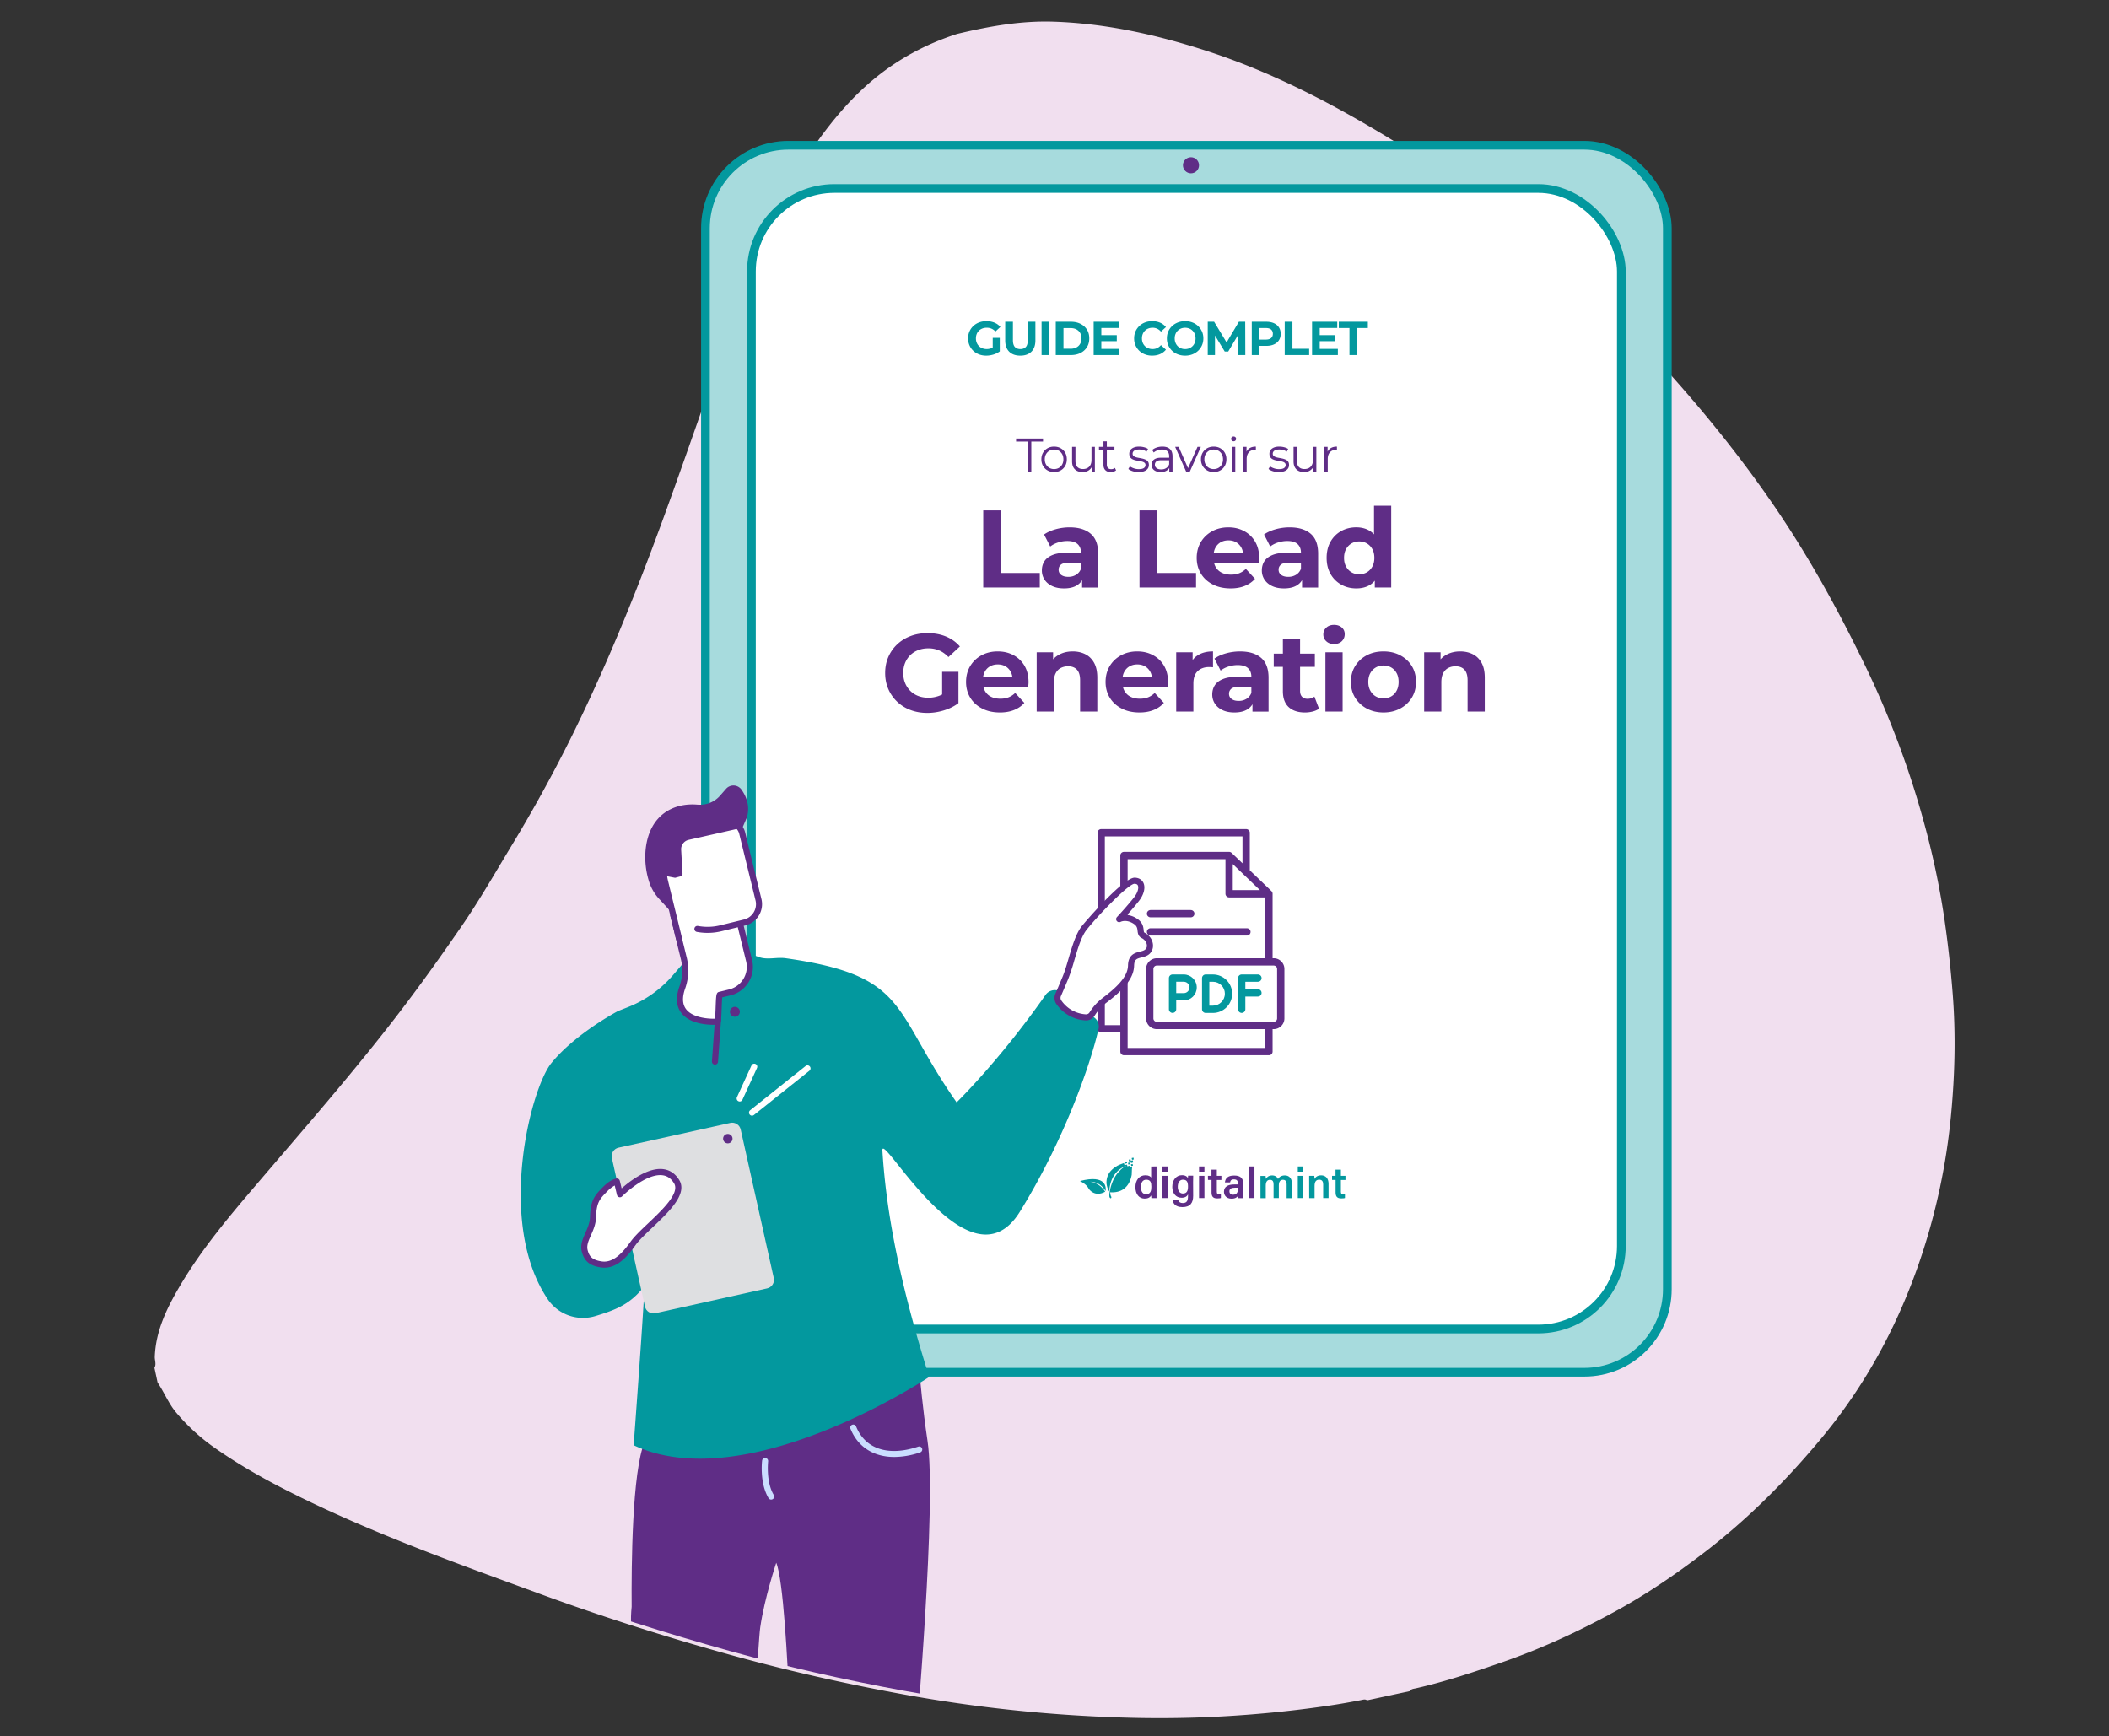
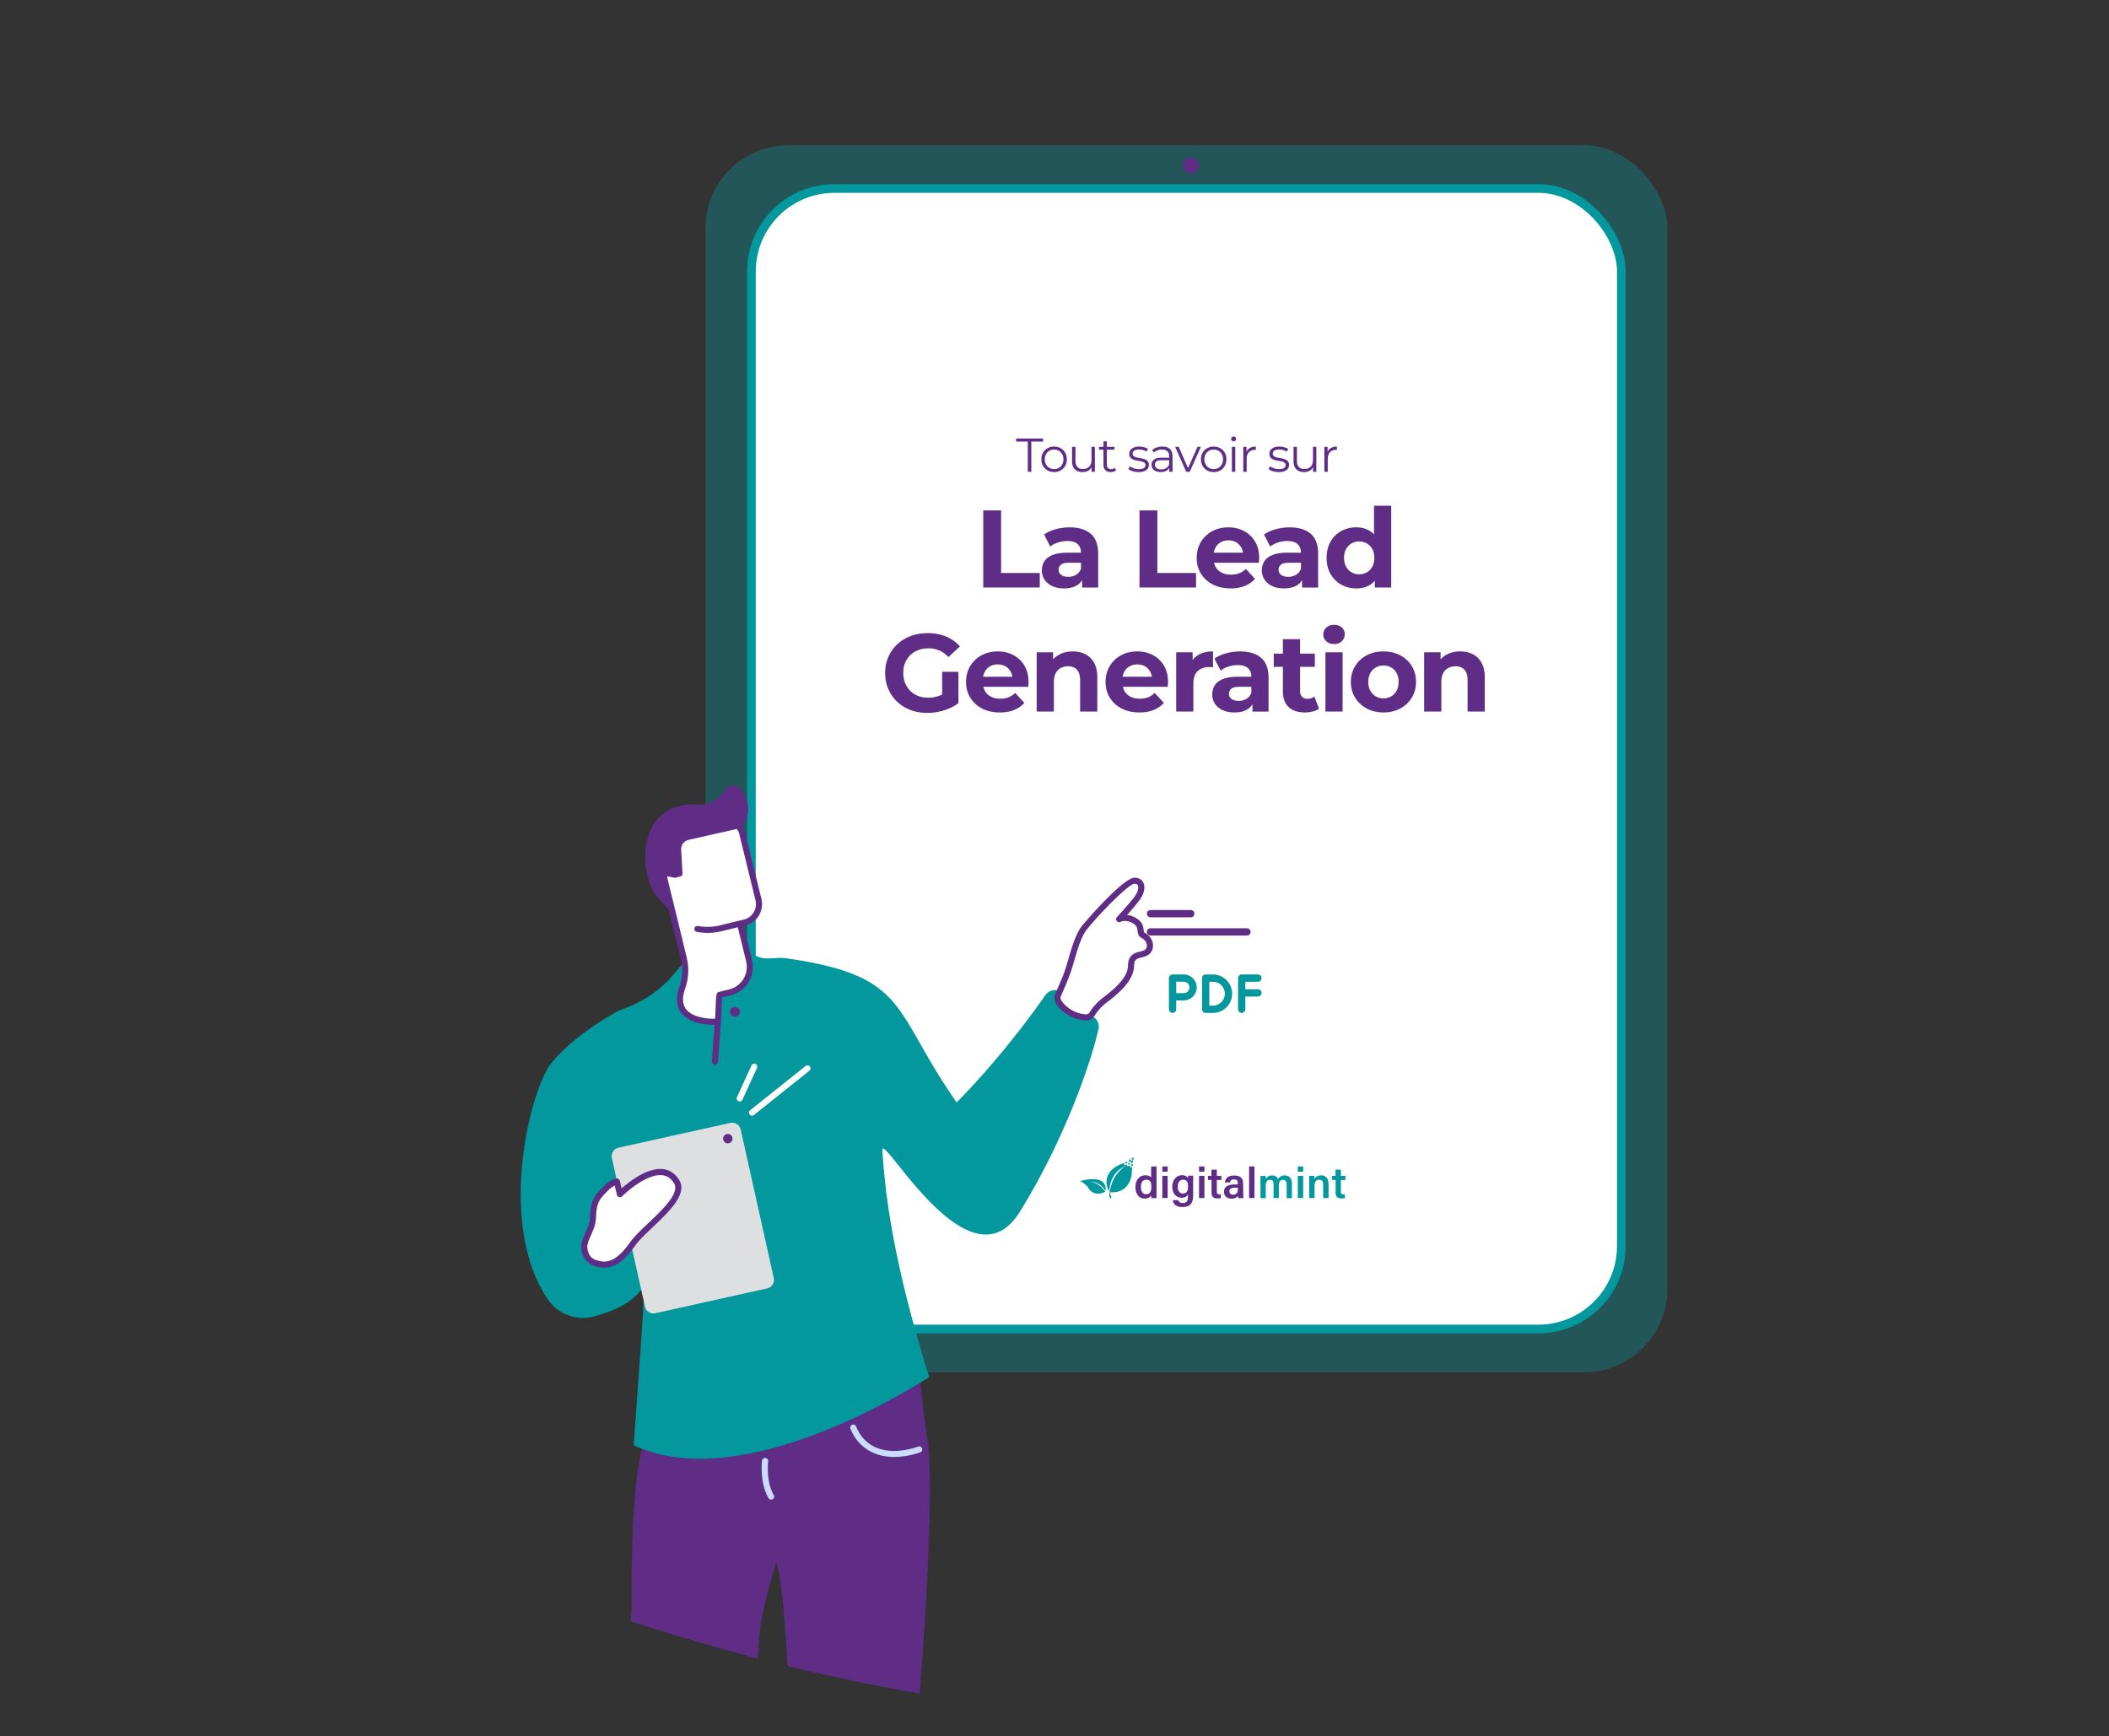
<svg xmlns="http://www.w3.org/2000/svg" id="Calque_1" viewBox="0 0 2421.68 1993.51">
  <rect x="0" y="0" width="2421.68" height="1993.51" fill="#333333" stroke="none" />
  <defs>
    <clipPath id="clippath">
      <path d="m180.96 1583.41-3.65-16.97c2.42-4.11.25-8.47.4-12.68 1.11-29.63 13.56-55.17 28.05-79.93 25.91-44.25 59.04-83.14 92.18-121.92 50.13-58.68 100.78-116.84 148.37-177.64 29.33-37.48 57.03-76.08 83.94-115.24 20.78-30.2 38.94-62.1 57.93-93.45 20.32-33.56 39.42-67.75 57.31-102.59 31.76-61.81 59.5-125.43 85.06-189.99 23.26-58.73 44.31-118.29 65.29-177.88 19.15-54.4 37.88-108.95 58.31-162.91 24.58-64.82 50.22-128.96 92.47-184.93 16.59-21.97 34.79-42.33 55.9-59.93 28.65-23.9 61.02-41.22 96.5-52.66 36.54-8.71 73.24-15.36 111.14-14.06 59.7 2.04 117.33 14.87 173.79 33.05 75.88 24.45 146.16 61.06 214 102.49 33.51 20.45 65.41 43.35 97.05 66.62 30.9 22.72 60.76 46.69 89.57 71.92 47.33 41.44 92.47 85.23 134.4 132.19 41.43 46.37 80.21 94.76 115.55 145.94 41.22 59.72 76.16 123.03 107.67 188.33a1045.79 1045.79 0 0 1 69.07 186.59 924.49 924.49 0 0 1 21.57 104.32c4.12 28.5 7.22 57.01 9.44 85.69 3.53 45.81 2.45 91.5-1.85 137.15a732.224 732.224 0 0 1-35.81 168.16c-25.39 74.5-62.15 142.7-112.35 203.29-40.95 49.41-86.08 94.69-137.33 133.69-31.53 24.01-64.16 46.27-98.83 65.33-42.16 23.17-85.69 43.45-131.28 59.22-32.65 11.32-65.34 22.28-99.08 29.9-2.47.56-5.28.55-6.8 3.21l-49.2 10.59c-2.15-1.63-4.46-.76-6.68-.32-11.6 2.23-23.19 4.32-34.9 6.07-29.88 4.46-59.85 7.9-89.92 10.33-46.72 3.82-93.6 5.13-140.46 3.93a1684.342 1684.342 0 0 1-261.35-27.03c-66.78-12.25-132.86-27.17-198.3-45.34-73.45-20.4-146-43.45-217.54-69.68-87.44-32.07-175.16-63.42-259.47-103.4-39.14-18.56-77.42-38.64-112.98-63.42a231.586 231.586 0 0 1-45.93-41.7c-8.85-10.58-13.67-23.24-21.25-34.37Z" style="fill:none" />
    </clipPath>
    <style>.cls-3{fill:#03989e}.cls-5,.cls-6{fill:#fff}.cls-10{fill:#5f2d86}.cls-6{stroke:#03989e;stroke-linecap:round;stroke-linejoin:round;stroke-width:10px}</style>
  </defs>
-   <path d="m180.96 1587.67-3.65-16.97c2.42-4.11.25-8.47.4-12.68 1.11-29.63 13.56-55.17 28.05-79.93 25.91-44.25 59.04-83.14 92.18-121.92 50.13-58.68 100.78-116.84 148.37-177.64 29.33-37.48 57.03-76.08 83.94-115.24 20.78-30.2 38.94-62.1 57.93-93.45 20.32-33.56 39.42-67.75 57.31-102.59 31.76-61.81 59.5-125.43 85.06-189.99 23.26-58.73 44.31-118.29 65.29-177.88 19.15-54.4 37.88-108.95 58.31-162.91 24.58-64.82 50.22-128.96 92.47-184.93 16.59-21.97 34.79-42.33 55.9-59.93 28.65-23.9 61.02-41.22 96.5-52.66 36.54-8.71 73.24-15.36 111.14-14.06 59.7 2.04 117.33 14.87 173.79 33.05 75.88 24.45 146.16 61.06 214 102.49 33.51 20.45 65.41 43.35 97.05 66.62 30.9 22.72 60.76 46.69 89.57 71.92 47.33 41.44 92.47 85.23 134.4 132.19 41.43 46.37 80.21 94.76 115.55 145.94 41.22 59.72 76.16 123.03 107.67 188.33a1045.79 1045.79 0 0 1 69.07 186.59 924.49 924.49 0 0 1 21.57 104.32c4.12 28.5 7.22 57.01 9.44 85.69 3.53 45.81 2.45 91.5-1.85 137.15a732.224 732.224 0 0 1-35.81 168.16c-25.39 74.5-62.15 142.7-112.35 203.29-40.95 49.41-86.08 94.69-137.33 133.69-31.53 24.01-64.16 46.27-98.83 65.33-42.16 23.17-85.69 43.45-131.28 59.22-32.65 11.32-65.34 22.28-99.08 29.9-2.47.56-5.28.55-6.8 3.21l-49.2 10.59c-2.15-1.63-4.46-.76-6.68-.32-11.6 2.23-23.19 4.32-34.9 6.07-29.88 4.46-59.85 7.9-89.92 10.33-46.72 3.82-93.6 5.13-140.46 3.93a1684.342 1684.342 0 0 1-261.35-27.03c-66.78-12.25-132.86-27.17-198.3-45.34-73.45-20.4-146-43.45-217.54-69.68-87.44-32.07-175.16-63.42-259.47-103.4-39.14-18.56-77.42-38.64-112.98-63.42a231.586 231.586 0 0 1-45.93-41.7c-8.85-10.58-13.67-23.24-21.25-34.37Z" style="fill:#f1dfef" />
-   <rect width="1104.51" height="1409" x="810.02" y="166.8" class="cls-6" rx="95.29" ry="95.29" />
  <rect width="1104.51" height="1409" x="810.02" y="166.8" rx="95.29" ry="95.29" style="isolation:isolate;opacity:.35;fill:#03989e" />
  <rect width="998.91" height="1309.69" x="862.82" y="216.46" class="cls-6" rx="95.29" ry="95.29" />
  <g id="pdf">
    <path d="M1321.11 1053.41h46.21c2.32 0 4.19-1.88 4.19-4.19s-1.87-4.19-4.19-4.19h-46.21c-2.32 0-4.19 1.88-4.19 4.19s1.87 4.19 4.19 4.19ZM1321.11 1074.34h110.68c2.32 0 4.19-1.88 4.19-4.19s-1.87-4.19-4.19-4.19h-110.68c-2.32 0-4.19 1.88-4.19 4.19s1.87 4.19 4.19 4.19Z" class="cls-10" />
-     <path d="M1462.52 1100.4h-1.26v-74.08a4.2 4.2 0 0 0-1.29-3.02l-24.88-23.88v-43.15c0-2.31-1.87-4.19-4.19-4.19h-166.44c-2.32 0-4.19 1.88-4.19 4.19v225.16c0 2.31 1.87 4.19 4.19 4.19h21.98v21.97c0 2.31 1.87 4.19 4.19 4.19h166.44c2.32 0 4.19-1.88 4.19-4.19v-25.79h1.26c6.79 0 12.31-5.52 12.31-12.3v-56.81c0-6.78-5.52-12.3-12.31-12.3Zm-46.99-108.15 31.14 29.89h-31.14v-29.89Zm-146.89 184.98V960.45h158.06v30.92l-12.46-11.96a4.187 4.187 0 0 0-2.9-1.17h-120.73c-2.32 0-4.19 1.88-4.19 4.19v194.8h-17.79Zm184.24 26.16h-158.06V986.62h112.34v39.7c0 2.31 1.87 4.19 4.19 4.19h41.54v69.88h-124.56c-6.78 0-12.3 5.52-12.3 12.3v56.81c0 6.78 5.51 12.3 12.3 12.3h124.56v21.6Zm13.57-33.89c0 2.16-1.76 3.92-3.93 3.92h-134.2c-2.16 0-3.92-1.76-3.92-3.92v-56.81c0-2.16 1.76-3.92 3.92-3.92h134.2c2.17 0 3.93 1.76 3.93 3.92v56.81Z" class="cls-10" />
    <path d="M1392.74 1119h-8.31c-2.32 0-4.19 1.88-4.19 4.19v35.83c0 2.31 1.87 4.19 4.19 4.19h8.31c12.19 0 22.11-9.92 22.11-22.11s-9.92-22.09-22.11-22.09Zm0 35.83h-4.12v-27.45h4.12c7.57 0 13.73 6.15 13.73 13.72s-6.16 13.73-13.73 13.73ZM1359.27 1119h-12.86c-2.32 0-4.19 1.88-4.19 4.19v35.78c0 2.31 1.87 4.19 4.19 4.19s4.19-1.88 4.19-4.19v-10.13h8.67c8.23 0 14.92-6.69 14.92-14.92s-6.69-14.92-14.92-14.92Zm0 21.46h-8.67v-13.09h8.67c3.61 0 6.54 2.93 6.54 6.54s-2.94 6.54-6.54 6.54ZM1444.44 1127.37c2.32 0 4.19-1.88 4.19-4.19s-1.87-4.19-4.19-4.19h-18.65c-2.32 0-4.19 1.88-4.19 4.19v35.8c0 2.31 1.87 4.19 4.19 4.19s4.19-1.88 4.19-4.19v-14.62h14.46c2.32 0 4.19-1.88 4.19-4.19s-1.87-4.19-4.19-4.19h-14.46v-8.61h14.46Z" class="cls-3" />
  </g>
-   <path d="M1132.53 408.4c-3.03 0-5.8-.48-8.34-1.45-2.53-.97-4.74-2.34-6.62-4.13s-3.33-3.88-4.37-6.29-1.56-5.05-1.56-7.93.52-5.52 1.56-7.93a18.87 18.87 0 0 1 4.4-6.29c1.9-1.79 4.12-3.16 6.67-4.13 2.55-.96 5.36-1.45 8.42-1.45 3.39 0 6.44.57 9.16 1.69 2.71 1.13 5 2.77 6.86 4.92l-5.69 5.25c-1.38-1.46-2.9-2.54-4.54-3.25-1.64-.71-3.43-1.07-5.36-1.07s-3.55.29-5.08.88-2.85 1.42-3.96 2.51a11.295 11.295 0 0 0-2.57 3.88c-.6 1.5-.9 3.15-.9 4.98s.3 3.43.9 4.92c.6 1.5 1.46 2.8 2.57 3.91 1.11 1.11 2.42 1.96 3.94 2.54s3.18.88 5 .88 3.45-.28 5.11-.85c1.66-.56 3.27-1.52 4.84-2.87l5.03 6.4c-2.08 1.57-4.49 2.77-7.24 3.61-2.75.84-5.5 1.26-8.23 1.26Zm7.38-6.01v-14.38h8.09v15.53l-8.09-1.15ZM1171.57 408.4c-5.43 0-9.68-1.51-12.74-4.54-3.06-3.03-4.59-7.34-4.59-12.96v-21.43h8.86v21.1c0 3.64.75 6.27 2.24 7.87 1.49 1.6 3.59 2.41 6.29 2.41s4.79-.8 6.29-2.41c1.49-1.6 2.24-4.23 2.24-7.87v-21.1h8.75v21.43c0 5.61-1.53 9.93-4.59 12.96-3.06 3.03-7.31 4.54-12.74 4.54ZM1196 407.74v-38.27h8.86v38.27H1196ZM1212.29 407.74v-38.27h17.38c4.16 0 7.82.79 10.99 2.38s5.65 3.8 7.43 6.64c1.79 2.84 2.68 6.21 2.68 10.11s-.89 7.23-2.68 10.09c-1.79 2.86-4.26 5.08-7.43 6.67s-6.83 2.38-10.99 2.38h-17.38Zm8.86-7.27h8.09c2.55 0 4.76-.48 6.64-1.45 1.88-.96 3.33-2.34 4.37-4.13s1.56-3.88 1.56-6.29-.52-4.55-1.56-6.31c-1.04-1.77-2.5-3.13-4.37-4.1-1.88-.96-4.09-1.45-6.64-1.45h-8.09v23.73ZM1264.61 400.64h20.83v7.11h-29.63v-38.27h28.92v7.11h-20.12v24.05Zm-.66-15.75h18.42v6.89h-18.42v-6.89ZM1323 408.4c-2.95 0-5.7-.48-8.23-1.45-2.53-.97-4.73-2.34-6.59-4.13-1.86-1.79-3.31-3.88-4.35-6.29s-1.56-5.05-1.56-7.93.52-5.52 1.56-7.93 2.5-4.5 4.37-6.29c1.88-1.79 4.07-3.16 6.59-4.13 2.52-.96 5.27-1.45 8.26-1.45 3.32 0 6.31.57 8.99 1.72 2.68 1.15 4.93 2.83 6.75 5.06l-5.69 5.25c-1.31-1.49-2.77-2.61-4.37-3.36s-3.35-1.12-5.25-1.12c-1.79 0-3.43.29-4.92.88-1.5.58-2.79 1.42-3.88 2.51s-1.94 2.39-2.54 3.88c-.6 1.5-.9 3.15-.9 4.98s.3 3.48.9 4.97c.6 1.5 1.45 2.79 2.54 3.88 1.09 1.09 2.39 1.93 3.88 2.51 1.49.58 3.13.88 4.92.88 1.89 0 3.64-.37 5.25-1.12 1.6-.75 3.06-1.89 4.37-3.42l5.69 5.25a17.695 17.695 0 0 1-6.75 5.08c-2.68 1.17-5.69 1.75-9.05 1.75ZM1360.88 408.4c-3.03 0-5.82-.49-8.39-1.48-2.57-.98-4.79-2.37-6.67-4.16a18.932 18.932 0 0 1-4.37-6.29c-1.04-2.41-1.56-5.03-1.56-7.87s.52-5.47 1.56-7.87c1.04-2.41 2.51-4.5 4.4-6.29s4.12-3.17 6.67-4.16c2.55-.98 5.32-1.48 8.31-1.48s5.8.49 8.34 1.48c2.53.98 4.74 2.37 6.61 4.16 1.88 1.79 3.34 3.87 4.4 6.26 1.06 2.39 1.58 5.02 1.58 7.9s-.53 5.48-1.58 7.9a19.147 19.147 0 0 1-4.4 6.29c-1.88 1.77-4.08 3.14-6.61 4.13-2.53.98-5.29 1.48-8.28 1.48Zm-.05-7.54c1.71 0 3.29-.29 4.73-.88s2.71-1.42 3.8-2.51 1.94-2.39 2.54-3.88c.6-1.49.9-3.15.9-4.97s-.3-3.48-.9-4.98c-.6-1.49-1.44-2.79-2.51-3.88-1.08-1.09-2.34-1.93-3.8-2.51s-3.04-.88-4.76-.88-3.29.29-4.73.88c-1.44.58-2.71 1.42-3.8 2.51a11.513 11.513 0 0 0-2.54 3.88c-.6 1.5-.9 3.15-.9 4.98s.3 3.44.9 4.95c.6 1.51 1.44 2.82 2.51 3.91 1.08 1.09 2.34 1.93 3.8 2.51 1.46.58 3.04.88 4.76.88ZM1386.79 407.74v-38.27h7.33l16.29 27.01h-3.88l16.02-27.01h7.27l.11 38.27h-8.31l-.05-25.53h1.53l-12.79 21.49h-3.99l-13.07-21.49h1.86v25.53h-8.31ZM1437.36 407.74v-38.27h16.57c3.42 0 6.38.56 8.86 1.67 2.48 1.11 4.39 2.71 5.74 4.78 1.35 2.08 2.02 4.56 2.02 7.44s-.68 5.3-2.02 7.38c-1.35 2.08-3.26 3.67-5.74 4.78-2.48 1.11-5.43 1.67-8.86 1.67h-11.64l3.94-3.99v14.54h-8.86Zm8.86-13.56-3.94-4.21h11.15c2.73 0 4.77-.58 6.12-1.75 1.35-1.17 2.02-2.79 2.02-4.87s-.67-3.75-2.02-4.92-3.39-1.75-6.12-1.75h-11.15l3.94-4.21v21.7ZM1475.19 407.74v-38.27h8.86v31.05h19.19v7.22h-28.04ZM1515.38 400.64h20.83v7.11h-29.63v-38.27h28.92v7.11h-20.12v24.05Zm-.66-15.75h18.42v6.89h-18.42v-6.89ZM1549.54 407.74v-31.05h-12.25v-7.22h33.35v7.22h-12.25v31.05h-8.86Z" class="cls-3" />
  <path d="M1129.02 674.67v-88.58h20.5v71.88h44.42v16.7h-64.92ZM1221.77 675.68c-5.31 0-9.87-.91-13.67-2.72-3.8-1.81-6.71-4.28-8.73-7.4-2.02-3.12-3.04-6.62-3.04-10.5s.99-7.59 2.97-10.63c1.98-3.04 5.12-5.42 9.43-7.15 4.3-1.73 9.91-2.59 16.83-2.59h18.09v11.52h-15.94c-4.64 0-7.83.76-9.55 2.28-1.73 1.52-2.59 3.42-2.59 5.69 0 2.53.99 4.54 2.97 6.01 1.98 1.48 4.7 2.21 8.16 2.21s6.24-.78 8.86-2.34c2.61-1.56 4.51-3.86 5.69-6.9l3.04 9.11c-1.44 4.39-4.05 7.72-7.85 10-3.79 2.28-8.69 3.42-14.68 3.42Zm20.75-1.01v-13.29l-1.27-2.91v-23.79c0-4.22-1.29-7.51-3.86-9.87-2.57-2.36-6.52-3.54-11.83-3.54-3.63 0-7.19.57-10.69 1.71-3.5 1.14-6.48 2.68-8.92 4.62l-7.09-13.79c3.71-2.61 8.18-4.64 13.41-6.07a60.16 60.16 0 0 1 15.94-2.15c10.38 0 18.43 2.45 24.17 7.34 5.74 4.89 8.6 12.53 8.6 22.9v38.85h-18.48ZM1308.45 674.67v-88.58h20.5v71.88h44.42v16.7h-64.92ZM1412.97 675.68c-7.76 0-14.57-1.52-20.44-4.55-5.87-3.04-10.4-7.19-13.6-12.46-3.21-5.27-4.81-11.28-4.81-18.03s1.58-12.88 4.75-18.16c3.16-5.27 7.49-9.41 12.97-12.4s11.68-4.49 18.6-4.49 12.67 1.41 18.03 4.24c5.36 2.83 9.6 6.88 12.72 12.15 3.12 5.27 4.68 11.58 4.68 18.92 0 .76-.04 1.63-.13 2.59-.08.97-.17 1.88-.25 2.72h-55.3v-11.52h44.92l-7.59 3.42c0-3.54-.72-6.62-2.15-9.24-1.43-2.61-3.42-4.66-5.95-6.14-2.53-1.47-5.49-2.21-8.86-2.21s-6.35.74-8.92 2.21c-2.58 1.48-4.58 3.54-6.01 6.2-1.44 2.66-2.15 5.8-2.15 9.43v3.04c0 3.71.82 6.98 2.47 9.81 1.64 2.83 3.96 4.98 6.96 6.45 2.99 1.48 6.52 2.21 10.57 2.21 3.63 0 6.81-.55 9.55-1.64 2.74-1.1 5.25-2.74 7.53-4.94l10.5 11.39c-3.12 3.54-7.04 6.26-11.77 8.16-4.73 1.9-10.17 2.85-16.32 2.85ZM1474.35 675.68c-5.31 0-9.87-.91-13.67-2.72-3.8-1.81-6.71-4.28-8.73-7.4-2.02-3.12-3.04-6.62-3.04-10.5s.99-7.59 2.97-10.63c1.98-3.04 5.12-5.42 9.43-7.15 4.3-1.73 9.91-2.59 16.83-2.59h18.09v11.52h-15.94c-4.64 0-7.83.76-9.55 2.28-1.73 1.52-2.59 3.42-2.59 5.69 0 2.53.99 4.54 2.97 6.01 1.98 1.48 4.7 2.21 8.16 2.21s6.24-.78 8.86-2.34c2.61-1.56 4.51-3.86 5.69-6.9l3.04 9.11c-1.44 4.39-4.05 7.72-7.85 10-3.79 2.28-8.69 3.42-14.68 3.42Zm20.75-1.01v-13.29l-1.27-2.91v-23.79c0-4.22-1.29-7.51-3.86-9.87-2.57-2.36-6.52-3.54-11.83-3.54-3.63 0-7.19.57-10.69 1.71-3.5 1.14-6.48 2.68-8.92 4.62l-7.09-13.79c3.71-2.61 8.18-4.64 13.41-6.07a60.16 60.16 0 0 1 15.94-2.15c10.38 0 18.43 2.45 24.17 7.34 5.74 4.89 8.6 12.53 8.6 22.9v38.85h-18.48ZM1557.36 675.68c-6.41 0-12.19-1.46-17.34-4.37s-9.22-6.98-12.21-12.21c-3-5.23-4.49-11.39-4.49-18.48s1.5-13.37 4.49-18.6c2.99-5.23 7.07-9.28 12.21-12.15 5.14-2.87 10.92-4.3 17.34-4.3 5.74 0 10.76 1.27 15.06 3.8 4.3 2.53 7.63 6.37 10 11.52 2.36 5.15 3.54 11.73 3.54 19.74s-1.14 14.49-3.42 19.68c-2.28 5.19-5.55 9.05-9.81 11.58-4.26 2.53-9.39 3.8-15.38 3.8Zm3.42-16.2c3.21 0 6.12-.76 8.73-2.28 2.61-1.52 4.7-3.69 6.26-6.52 1.56-2.83 2.34-6.18 2.34-10.06s-.78-7.34-2.34-10.12c-1.56-2.78-3.65-4.94-6.26-6.45-2.62-1.52-5.53-2.28-8.73-2.28s-6.24.76-8.86 2.28c-2.62 1.52-4.7 3.67-6.26 6.45-1.56 2.78-2.34 6.16-2.34 10.12s.78 7.23 2.34 10.06c1.56 2.83 3.65 5 6.26 6.52 2.61 1.52 5.57 2.28 8.86 2.28Zm17.84 15.19v-13.92l.38-20.25-1.27-20.12v-39.61h19.74v93.89h-18.85ZM1064.74 818.66c-7 0-13.43-1.12-19.3-3.35-5.87-2.23-10.97-5.42-15.31-9.55-4.35-4.13-7.72-8.98-10.12-14.55-2.4-5.57-3.61-11.68-3.61-18.35s1.2-12.78 3.61-18.35 5.8-10.42 10.19-14.55c4.38-4.13 9.53-7.32 15.44-9.55 5.9-2.23 12.4-3.35 19.49-3.35 7.85 0 14.91 1.31 21.2 3.92 6.28 2.62 11.58 6.41 15.88 11.39l-13.16 12.15c-3.21-3.37-6.71-5.88-10.5-7.53-3.8-1.64-7.93-2.47-12.4-2.47s-8.23.68-11.77 2.03c-3.54 1.35-6.6 3.29-9.17 5.82-2.57 2.53-4.55 5.53-5.95 8.98-1.39 3.46-2.09 7.3-2.09 11.52s.7 7.93 2.09 11.39c1.39 3.46 3.37 6.48 5.95 9.05 2.57 2.57 5.61 4.54 9.11 5.88 3.5 1.35 7.36 2.02 11.58 2.02s7.99-.65 11.83-1.96 7.57-3.52 11.2-6.64l11.64 14.81c-4.81 3.63-10.4 6.41-16.77 8.35-6.37 1.94-12.72 2.91-19.04 2.91Zm17.08-13.92v-33.28h18.73v35.94l-18.73-2.66ZM1148.13 818.15c-7.76 0-14.57-1.52-20.44-4.56-5.86-3.04-10.4-7.19-13.6-12.46-3.21-5.27-4.81-11.28-4.81-18.03s1.58-12.89 4.74-18.16 7.49-9.41 12.97-12.4 11.68-4.49 18.6-4.49 12.67 1.41 18.03 4.24c5.36 2.83 9.59 6.88 12.72 12.15 3.12 5.27 4.68 11.58 4.68 18.92 0 .76-.04 1.62-.13 2.59-.08.97-.17 1.88-.25 2.72h-55.3v-11.51h44.92l-7.59 3.42c0-3.54-.72-6.62-2.15-9.24-1.43-2.61-3.42-4.66-5.95-6.14-2.53-1.47-5.48-2.21-8.86-2.21s-6.35.74-8.92 2.21c-2.58 1.48-4.58 3.54-6.01 6.2-1.44 2.66-2.15 5.8-2.15 9.43v3.04c0 3.71.82 6.98 2.47 9.81 1.64 2.83 3.96 4.98 6.96 6.45 2.99 1.48 6.52 2.21 10.57 2.21 3.63 0 6.81-.55 9.55-1.65 2.74-1.1 5.25-2.74 7.53-4.93l10.5 11.39c-3.12 3.54-7.04 6.26-11.77 8.16-4.73 1.9-10.17 2.85-16.32 2.85ZM1231.77 748.05c5.4 0 10.23 1.08 14.49 3.23s7.61 5.44 10.06 9.87c2.45 4.43 3.67 10.1 3.67 17.02v38.97h-19.74V781.2c0-5.48-1.2-9.53-3.61-12.15-2.4-2.61-5.8-3.92-10.19-3.92-3.12 0-5.93.65-8.42 1.96s-4.43 3.31-5.82 6.01c-1.39 2.7-2.09 6.16-2.09 10.38v33.66h-19.74v-68.08h18.85v18.85l-3.54-5.69c2.45-4.55 5.95-8.05 10.5-10.5 4.56-2.45 9.74-3.67 15.56-3.67ZM1308.33 818.15c-7.76 0-14.57-1.52-20.44-4.56-5.86-3.04-10.4-7.19-13.6-12.46-3.21-5.27-4.81-11.28-4.81-18.03s1.58-12.89 4.75-18.16c3.16-5.27 7.49-9.41 12.97-12.4s11.68-4.49 18.6-4.49 12.67 1.41 18.03 4.24c5.36 2.83 9.6 6.88 12.72 12.15 3.12 5.27 4.68 11.58 4.68 18.92 0 .76-.04 1.62-.13 2.59-.09.97-.17 1.88-.25 2.72h-55.3v-11.51h44.92l-7.59 3.42c0-3.54-.72-6.62-2.15-9.24-1.44-2.61-3.42-4.66-5.95-6.14-2.53-1.47-5.49-2.21-8.86-2.21s-6.35.74-8.92 2.21c-2.57 1.48-4.58 3.54-6.01 6.2-1.44 2.66-2.15 5.8-2.15 9.43v3.04c0 3.71.82 6.98 2.47 9.81 1.65 2.83 3.96 4.98 6.96 6.45 2.99 1.48 6.52 2.21 10.57 2.21 3.62 0 6.81-.55 9.55-1.65 2.74-1.1 5.25-2.74 7.53-4.93l10.5 11.39c-3.12 3.54-7.04 6.26-11.77 8.16-4.72 1.9-10.17 2.85-16.32 2.85ZM1350.59 817.14v-68.08h18.85v19.23l-2.66-5.57c2.02-4.81 5.27-8.46 9.74-10.95 4.47-2.49 9.91-3.73 16.32-3.73v18.22c-.84-.08-1.6-.15-2.28-.19-.68-.04-1.39-.06-2.15-.06-5.4 0-9.77 1.54-13.1 4.62s-5 7.87-5 14.36v32.14h-19.74ZM1417.41 818.15c-5.31 0-9.87-.91-13.67-2.72-3.8-1.81-6.71-4.28-8.73-7.4-2.03-3.12-3.04-6.62-3.04-10.5s.99-7.59 2.97-10.63c1.98-3.04 5.12-5.42 9.43-7.15 4.3-1.73 9.91-2.59 16.83-2.59h18.1v11.51h-15.94c-4.64 0-7.83.76-9.55 2.28-1.73 1.52-2.59 3.42-2.59 5.69 0 2.53.99 4.54 2.97 6.01 1.98 1.48 4.7 2.21 8.16 2.21s6.24-.78 8.86-2.34c2.61-1.56 4.51-3.86 5.7-6.9l3.04 9.11c-1.44 4.39-4.05 7.72-7.85 10-3.8 2.28-8.69 3.42-14.68 3.42Zm20.75-1.01v-13.29l-1.27-2.91v-23.79c0-4.22-1.29-7.51-3.86-9.87-2.57-2.36-6.52-3.54-11.83-3.54-3.63 0-7.19.57-10.69 1.71-3.5 1.14-6.47 2.68-8.92 4.62l-7.09-13.79c3.71-2.61 8.18-4.64 13.41-6.07a60.16 60.16 0 0 1 15.94-2.15c10.38 0 18.43 2.45 24.17 7.34 5.74 4.89 8.61 12.53 8.61 22.9v38.85h-18.47ZM1462.58 765.77v-15.19h47.2v15.19h-47.2Zm35.94 52.39c-8.02 0-14.26-2.04-18.73-6.14-4.47-4.09-6.71-10.19-6.71-18.29V734h19.74v59.47c0 2.87.76 5.08 2.28 6.64 1.52 1.56 3.59 2.34 6.2 2.34 3.12 0 5.78-.84 7.97-2.53l5.31 13.92c-2.03 1.44-4.45 2.51-7.28 3.23-2.83.72-5.76 1.08-8.79 1.08ZM1531.8 739.57c-3.63 0-6.58-1.05-8.86-3.16-2.28-2.11-3.42-4.72-3.42-7.84s1.14-5.74 3.42-7.85c2.28-2.11 5.23-3.16 8.86-3.16s6.58.99 8.86 2.97c2.28 1.98 3.42 4.54 3.42 7.66 0 3.29-1.12 6.01-3.35 8.16-2.24 2.15-5.21 3.23-8.92 3.23Zm-9.87 77.57v-68.08h19.74v68.08h-19.74ZM1588.61 818.15c-7.26 0-13.69-1.52-19.3-4.56-5.61-3.04-10.04-7.19-13.29-12.46-3.25-5.27-4.87-11.28-4.87-18.03s1.62-12.89 4.87-18.16 7.67-9.41 13.29-12.4c5.61-2.99 12.04-4.49 19.3-4.49s13.58 1.5 19.23 4.49c5.65 3 10.08 7.11 13.29 12.34 3.21 5.23 4.81 11.31 4.81 18.22s-1.6 12.76-4.81 18.03c-3.21 5.27-7.64 9.43-13.29 12.46-5.65 3.04-12.07 4.56-19.23 4.56Zm0-16.2c3.29 0 6.24-.76 8.86-2.28 2.61-1.52 4.68-3.69 6.2-6.52 1.52-2.83 2.28-6.18 2.28-10.06s-.76-7.34-2.28-10.12c-1.52-2.78-3.59-4.93-6.2-6.45-2.62-1.52-5.57-2.28-8.86-2.28s-6.24.76-8.86 2.28c-2.62 1.52-4.7 3.67-6.26 6.45-1.56 2.78-2.34 6.16-2.34 10.12s.78 7.23 2.34 10.06c1.56 2.83 3.65 5 6.26 6.52 2.61 1.52 5.57 2.28 8.86 2.28ZM1676.69 748.05c5.4 0 10.23 1.08 14.49 3.23s7.61 5.44 10.06 9.87c2.45 4.43 3.67 10.1 3.67 17.02v38.97h-19.74V781.2c0-5.48-1.2-9.53-3.61-12.15-2.4-2.61-5.8-3.92-10.19-3.92-3.12 0-5.93.65-8.42 1.96s-4.43 3.31-5.82 6.01c-1.39 2.7-2.09 6.16-2.09 10.38v33.66h-19.74v-68.08h18.86v18.85l-3.54-5.69c2.45-4.55 5.95-8.05 10.5-10.5 4.55-2.45 9.74-3.67 15.56-3.67ZM1180.18 541.83v-34.77h-13.45v-3.5h30.94v3.5h-13.45v34.77h-4.05ZM1210.35 542.1c-2.77 0-5.26-.63-7.46-1.89a13.836 13.836 0 0 1-5.22-5.19c-1.28-2.21-1.91-4.73-1.91-7.57s.64-5.41 1.91-7.6a13.84 13.84 0 0 1 5.19-5.14c2.19-1.24 4.68-1.86 7.49-1.86s5.37.62 7.57 1.86c2.2 1.24 3.94 2.95 5.19 5.14 1.26 2.19 1.88 4.72 1.88 7.6s-.63 5.37-1.88 7.57c-1.26 2.21-3 3.94-5.22 5.19-2.22 1.26-4.74 1.89-7.54 1.89Zm0-3.44c2.08 0 3.92-.46 5.52-1.39 1.6-.93 2.87-2.24 3.8-3.94.93-1.7 1.39-3.65 1.39-5.88s-.46-4.23-1.39-5.9c-.93-1.68-2.2-2.98-3.8-3.91-1.6-.93-3.43-1.39-5.47-1.39s-3.86.46-5.47 1.39c-1.6.93-2.88 2.23-3.83 3.91-.95 1.68-1.42 3.64-1.42 5.9s.47 4.18 1.42 5.88c.95 1.69 2.22 3.01 3.83 3.94 1.6.93 3.41 1.39 5.41 1.39ZM1243.16 542.1c-2.44 0-4.57-.46-6.4-1.37-1.82-.91-3.23-2.28-4.24-4.1-1-1.82-1.5-4.1-1.5-6.83v-16.67h3.88v16.24c0 3.06.76 5.37 2.27 6.92 1.51 1.55 3.64 2.32 6.37 2.32 2 0 3.74-.41 5.22-1.23 1.48-.82 2.61-2.01 3.39-3.58s1.17-3.44 1.17-5.63v-15.03h3.88v28.7h-3.72v-7.87l.6 1.42c-.91 2.11-2.32 3.76-4.24 4.95-1.91 1.18-4.15 1.78-6.7 1.78ZM1261.91 516.35v-3.22h17.77v3.22h-17.77Zm13.56 25.75c-2.7 0-4.77-.73-6.23-2.19-1.46-1.46-2.19-3.52-2.19-6.18v-26.95h3.88v26.73c0 1.68.43 2.97 1.29 3.88.86.91 2.09 1.37 3.69 1.37 1.71 0 3.13-.49 4.26-1.48l1.37 2.79c-.77.69-1.69 1.2-2.76 1.53-1.08.33-2.18.49-3.31.49ZM1307.34 542.1c-2.37 0-4.61-.34-6.72-1.01-2.11-.67-3.77-1.52-4.97-2.54l1.75-3.06c1.17.88 2.66 1.63 4.48 2.27 1.82.64 3.73.96 5.74.96 2.73 0 4.7-.43 5.9-1.29 1.2-.86 1.8-2 1.8-3.42 0-1.06-.34-1.89-1.01-2.49s-1.56-1.06-2.65-1.37-2.31-.57-3.66-.79c-1.35-.22-2.69-.47-4.02-.77-1.33-.29-2.54-.72-3.63-1.28a7.088 7.088 0 0 1-2.65-2.32c-.67-.98-1.01-2.3-1.01-3.94s.44-2.97 1.31-4.21c.88-1.24 2.16-2.21 3.86-2.92 1.69-.71 3.76-1.07 6.21-1.07 1.86 0 3.72.25 5.58.74 1.86.49 3.39 1.14 4.59 1.94l-1.7 3.12c-1.28-.88-2.64-1.5-4.1-1.89-1.46-.38-2.92-.57-4.37-.57-2.59 0-4.49.45-5.71 1.34-1.22.89-1.83 2.03-1.83 3.42 0 1.09.34 1.95 1.01 2.57.67.62 1.57 1.1 2.68 1.45s2.33.63 3.66.85c1.33.22 2.66.48 3.99.79 1.33.31 2.55.73 3.66 1.26s2 1.28 2.68 2.24c.67.97 1.01 2.23 1.01 3.8 0 1.68-.46 3.13-1.39 4.35-.93 1.22-2.28 2.17-4.04 2.84-1.77.67-3.91 1.01-6.42 1.01ZM1332.76 542.1c-2.15 0-4.02-.36-5.6-1.07-1.58-.71-2.8-1.69-3.63-2.95-.84-1.26-1.26-2.71-1.26-4.35 0-1.49.36-2.85 1.07-4.07.71-1.22 1.88-2.21 3.5-2.95s3.8-1.12 6.53-1.12h9.9v2.9h-9.79c-2.77 0-4.69.49-5.77 1.48-1.08.98-1.61 2.21-1.61 3.66 0 1.64.64 2.95 1.91 3.94 1.28.98 3.06 1.48 5.36 1.48s4.07-.5 5.66-1.5c1.59-1 2.74-2.45 3.47-4.35l.88 2.68c-.73 1.9-2 3.41-3.8 4.54-1.8 1.13-4.07 1.7-6.81 1.7Zm9.9-.27v-6.34l-.16-1.04v-10.61c0-2.44-.68-4.32-2.05-5.63-1.37-1.31-3.4-1.97-6.1-1.97-1.86 0-3.63.31-5.3.93-1.68.62-3.1 1.44-4.26 2.46l-1.75-2.9c1.46-1.24 3.21-2.2 5.25-2.87 2.04-.67 4.19-1.01 6.45-1.01 3.72 0 6.59.92 8.61 2.76 2.02 1.84 3.03 4.64 3.03 8.39v17.82h-3.72ZM1362.11 541.83l-12.74-28.7h4.05l11.7 26.62h-1.91l11.86-26.62h3.83l-12.79 28.7h-3.99ZM1393.6 542.1c-2.77 0-5.26-.63-7.46-1.89a13.836 13.836 0 0 1-5.22-5.19c-1.28-2.21-1.91-4.73-1.91-7.57s.64-5.41 1.91-7.6a13.84 13.84 0 0 1 5.19-5.14c2.19-1.24 4.68-1.86 7.49-1.86s5.37.62 7.57 1.86c2.2 1.24 3.94 2.95 5.19 5.14 1.26 2.19 1.88 4.72 1.88 7.6s-.63 5.37-1.88 7.57c-1.26 2.21-3 3.94-5.22 5.19-2.22 1.26-4.74 1.89-7.54 1.89Zm0-3.44c2.08 0 3.92-.46 5.52-1.39 1.6-.93 2.87-2.24 3.8-3.94.93-1.7 1.39-3.65 1.39-5.88s-.46-4.23-1.39-5.9c-.93-1.68-2.2-2.98-3.8-3.91-1.6-.93-3.43-1.39-5.47-1.39s-3.86.46-5.47 1.39c-1.6.93-2.88 2.23-3.83 3.91-.95 1.68-1.42 3.64-1.42 5.9s.47 4.18 1.42 5.88c.95 1.69 2.22 3.01 3.83 3.94 1.6.93 3.41 1.39 5.41 1.39ZM1416.51 506.78c-.8 0-1.48-.27-2.02-.82s-.82-1.2-.82-1.97.27-1.41.82-1.94c.55-.53 1.22-.79 2.02-.79s1.48.25 2.02.76c.55.51.82 1.15.82 1.91s-.26 1.48-.79 2.02-1.21.82-2.05.82Zm-1.97 35.04v-28.7h3.88v28.7h-3.88ZM1427.61 541.83v-28.7h3.72v7.82l-.38-1.37c.8-2.19 2.15-3.85 4.05-5 1.89-1.15 4.25-1.72 7.05-1.72v3.77c-.15 0-.29 0-.44-.03-.15-.02-.29-.03-.44-.03-3.03 0-5.39.92-7.11 2.76-1.71 1.84-2.57 4.46-2.57 7.85v14.65h-3.88ZM1468.28 542.1c-2.37 0-4.61-.34-6.72-1.01-2.11-.67-3.77-1.52-4.97-2.54l1.75-3.06c1.17.88 2.66 1.63 4.48 2.27 1.82.64 3.74.96 5.74.96 2.73 0 4.7-.43 5.9-1.29 1.2-.86 1.8-2 1.8-3.42 0-1.06-.34-1.89-1.01-2.49-.68-.6-1.56-1.06-2.65-1.37-1.09-.31-2.31-.57-3.66-.79-1.35-.22-2.69-.47-4.02-.77-1.33-.29-2.54-.72-3.64-1.28a7.088 7.088 0 0 1-2.65-2.32c-.68-.98-1.01-2.3-1.01-3.94s.44-2.97 1.31-4.21c.88-1.24 2.16-2.21 3.85-2.92 1.7-.71 3.76-1.07 6.21-1.07 1.86 0 3.72.25 5.58.74 1.86.49 3.39 1.14 4.59 1.94l-1.69 3.12c-1.28-.88-2.64-1.5-4.1-1.89-1.46-.38-2.92-.57-4.37-.57-2.59 0-4.49.45-5.71 1.34-1.22.89-1.83 2.03-1.83 3.42 0 1.09.34 1.95 1.01 2.57.67.62 1.57 1.1 2.68 1.45 1.11.35 2.33.63 3.66.85 1.33.22 2.66.48 3.99.79s2.55.73 3.66 1.26c1.11.53 2 1.28 2.68 2.24s1.01 2.23 1.01 3.8c0 1.68-.46 3.13-1.39 4.35-.93 1.22-2.28 2.17-4.04 2.84-1.77.67-3.91 1.01-6.42 1.01ZM1497.47 542.1c-2.44 0-4.57-.46-6.4-1.37-1.82-.91-3.23-2.28-4.24-4.1-1-1.82-1.5-4.1-1.5-6.83v-16.67h3.88v16.24c0 3.06.76 5.37 2.27 6.92 1.51 1.55 3.64 2.32 6.37 2.32 2 0 3.74-.41 5.22-1.23 1.48-.82 2.61-2.01 3.39-3.58s1.17-3.44 1.17-5.63v-15.03h3.88v28.7h-3.72v-7.87l.6 1.42c-.91 2.11-2.32 3.76-4.24 4.95-1.91 1.18-4.15 1.78-6.7 1.78ZM1520.71 541.83v-28.7h3.72v7.82l-.38-1.37c.8-2.19 2.15-3.85 4.05-5 1.89-1.15 4.25-1.72 7.05-1.72v3.77c-.15 0-.29 0-.44-.03-.15-.02-.29-.03-.44-.03-3.03 0-5.39.92-7.11 2.76-1.71 1.84-2.57 4.46-2.57 7.85v14.65h-3.88Z" class="cls-10" />
  <circle cx="1367.55" cy="189.79" r="9.24" class="cls-10" />
  <g style="clip-path:url(#clippath)">
    <path d="M1065.06 1654.79c-5.77-38.2-8.85-75.09-8.85-75.09l-315.82 75.56c-14.77 34.23-15.4 143.54-15.09 189.41.01.16.01.33 0 .49-6.19 61 25.73 61 71.8 77.8 21.52 7.84 41.72 16.47 69.66 20.46 3-26.1 4.73-64.62 6.22-74.83 4.92-33.75 18.35-74 18.35-74 8.08 19.42 12.86 110.84 15.33 166.08 58.53 22.62 83.8 29.27 145 42.57.11-5.83 24.11-277.54 13.4-348.45Z" class="cls-10" />
    <path d="M1026.88 1673.09c-23.5 0-41.76-11.3-50.32-32.4a3.49 3.49 0 0 1 1.91-4.54c1.78-.72 3.81.13 4.54 1.92 10.55 26 37.23 34.64 71.35 23.15 1.81-.64 3.8.31 4.44 2.13.64 1.81-.31 3.8-2.13 4.44l-.09.03a93.083 93.083 0 0 1-29.7 5.27Zm-141.38 48.94c-1.23 0-2.37-.64-3-1.69-10.33-17.19-7.54-42-7.41-43.06a3.485 3.485 0 0 1 6.92.82c0 .23-2.63 23.52 6.46 38.65a3.491 3.491 0 0 1-3 5.28h.03Z" style="fill:#caddff" />
    <path d="m1256.6 1168.54-37.34-28.83c-5.75-4.42-14-3.35-18.43 2.4-.13.17-.26.35-.38.53-52.35 74.89-101.99 123.26-101.99 123.26-74.73-106.7-54.06-145.28-196.21-165.53-10.4-1.48-20.89 2.19-30.78-1.34l-18.39-6.55-68.89 14-11.42 13.29a131.856 131.856 0 0 1-51.71 36.76l-11.37 4.47s-49.06 25.8-76.63 59.87c-23.86 29.48-63.2 183-4.3 270.8 11.95 17.88 34.17 25.85 54.76 19.65 22.64-6.86 39.85-13.07 56.13-34.08 1.72-2.23-12.05 182.38-12.05 182.38 130 61.07 339.37-78.41 339.37-78.41-38-120.95-50.07-200.3-53.73-259.94-1.51-24.4 99.98 163.57 157.86 70.2 50.54-81.53 80.94-168.92 90.1-208.91 1.51-5.17-.32-10.74-4.6-14.02Z" class="cls-3" />
    <path d="M820.95 1222.52h-.26a3.474 3.474 0 0 1-3.22-3.72l3.48-48.27a3.51 3.51 0 0 1 7 .51l-3.48 48.26a3.477 3.477 0 0 1-3.52 3.23Zm17.21-61.05c.22-3.13 2.94-5.5 6.07-5.28 3.13.22 5.5 2.94 5.28 6.07-.22 3.13-2.94 5.5-6.07 5.28-3.13-.22-5.5-2.94-5.28-6.07Z" class="cls-10" />
    <path d="M1216.25 1153.59a8.696 8.696 0 0 1-1.25-8.52c1.5-3.79 4.01-10.2 7.6-19.64 6.31-16.62 10.13-45.11 19.67-58.14 9.54-13.03 46.63-56.14 56.16-56.24 9.53-.09 10.49 10.64 2.6 21.38s-18.93 23.31-18.93 23.31 7.48-4.55 17.93 1.34 4.46 13.69 10.14 16.33c7.29 3.39 9.52 10.63 7.66 15.32-4.22 10.67-20.48 2.66-20.31 19.8.12 11.91-8.09 24.08-28.96 40.86a58.361 58.361 0 0 0-13.86 16.27 8.115 8.115 0 0 1-7.27 4.11 40.146 40.146 0 0 1-31.18-16.19Z" class="cls-5" />
    <path d="M1249.3 1171.58c-.93.18-1.87.24-2.82.18a43.628 43.628 0 0 1-33.37-18.64 12.254 12.254 0 0 1-1.27-11.97c1.62-3.72 4.33-10.04 8.22-19.33 2.42-5.77 4.62-13.1 6.87-20.89 4.16-14.13 8.46-28.75 15.25-37.38 4.51-5.72 47.85-55.94 60.8-55.67 4.67.13 8.19 2.2 9.94 5.91 2.61 5.54.58 13.66-5.4 21.19-4.29 5.44-9.38 11.29-13.28 15.72 3.77.45 7.38 1.73 10.59 3.75 7.34 4.47 8 9.89 8.36 13.51.29 2.56.44 2.75 1 3.03 8.86 4.48 11.44 13.9 8.77 20.05s-7.99 7.41-12.31 8.46c-5.28 1.35-8.19 2.1-8.4 9.3-.32 13.4-9.79 26.14-31.7 42.58a54.606 54.606 0 0 0-13.53 14.81c-1.7 2.81-4.5 4.77-7.72 5.41Zm53.04-156.7c-7.95 1.52-41.98 36.81-54.71 52.97-5.97 7.57-10.08 21.53-14.05 35.03-2 7.33-4.38 14.54-7.12 21.62-3.9 9.32-6.64 15.67-8.26 19.41-.73 1.7-.5 3.65.6 5.14a36.823 36.823 0 0 0 28.1 15.76c1.7.08 3.31-.78 4.2-2.23 4-6.48 9.17-12.16 15.25-16.75 20-15.03 28.65-26.14 28.9-37.17.3-12.49 8-14.45 13.63-15.84 4.06-1.04 6.41-1.76 7.63-4.51s0-8.27-5.53-11.07c-4.06-2.05-4.47-5.76-4.77-8.46-.34-2.99-.63-5.64-5.05-8.33-8.23-5-14.13-1.98-14.39-1.85-1.51.8-3.37.39-4.42-.96a3.468 3.468 0 0 1 .16-4.48c.11-.11 11.44-12.22 19.5-22.45 4.79-6.01 5.71-11.46 4.56-13.9-.22-.46-.88-1.87-3.78-1.9-.14-.02-.28-.03-.42-.02Z" class="cls-10" />
    <path d="m880.94 1479.49-128.46 28.54c-5.37 1.18-10.69-2.2-11.9-7.56l-38-170.63c-1.17-5.37 2.21-10.67 7.57-11.88l128.46-28.49c5.36-1.17 10.67 2.2 11.89 7.55l38 170.64c1.14 5.35-2.23 10.62-7.56 11.83Z" style="fill:#dedfe1" />
    <path d="M695.38 1365.03c7.59-7.64 12.94-8.23 12.94-8.23l3.51 14.48s45.73-45.86 65.12-14.39c12.07 19.58-35.59 51.15-49.79 70.63-7.95 10.92-20 26.91-36.67 24.45-11.69-1.73-16.65-6.1-19.07-15.52-3.18-12.35 9.06-23 9.51-38.71.54-18.71 5.02-23.21 14.45-32.71Z" class="cls-5" />
    <path d="M693.99 1455.72c-1.34 0-2.68-.1-4-.3-12.76-1.88-19.11-7.13-21.94-18.09-2-7.79 1.14-14.86 4.17-21.7 2.48-5.6 5.05-11.38 5.24-18 .57-20.09 5.86-25.41 15.46-35.07 8.22-8.27 14.36-9.16 15-9.24 1.74-.19 3.36.94 3.77 2.65l2.11 8.7c9-7.93 29.75-24.18 47.51-22.13 7.78.91 14 5.11 18.59 12.51 9.86 16-11.65 36.41-30.62 54.42-7.8 7.41-15.17 14.4-19.32 20.09-7.23 9.98-19.02 26.16-35.97 26.16Zm11.86-94.34c-2.97 1.6-5.67 3.66-8 6.11-9.16 9.21-12.95 13-13.44 30.35-.23 8-3.21 14.7-5.84 20.61-2.78 6.28-5.19 11.7-3.79 17.14 1.83 7.11 5 11.28 16.21 12.94 14.94 2.2 26.47-13.6 33.35-23 4.52-6.21 12.11-13.41 20.15-21 16.21-15.38 36.38-34.53 29.49-45.71-3.43-5.57-7.83-8.59-13.46-9.24-19.49-2.3-46 24-46.23 24.27a3.5 3.5 0 0 1-4.94 0c-.45-.45-.77-1.02-.92-1.65l-2.58-10.82Z" class="cls-10" />
    <path d="M849.37 1264.89c-.5 0-.99-.11-1.45-.32a3.487 3.487 0 0 1-1.72-4.62l16.7-36.45c.8-1.75 2.87-2.52 4.61-1.71 1.75.8 2.52 2.87 1.71 4.61l-16.69 36.45a3.497 3.497 0 0 1-3.17 2.04Zm14.16 16.28c-1.93 0-3.48-1.58-3.47-3.51 0-1.05.48-2.04 1.3-2.7l63.63-50.78a3.478 3.478 0 0 1 4.9.48 3.478 3.478 0 0 1-.48 4.9c-.02.02-.05.04-.07.06l-63.64 50.79c-.62.49-1.38.76-2.17.76Zm-25.61-141.55-11.36 2.77c-1.65.4-1.14 30.67-2.78 30.79-13 1-53.71-1.65-40.33-39.2a58.737 58.737 0 0 0 1.66-33.67l-12-49.15 70.15-17.1 16.9 69c3.97 16.2-5.94 32.56-22.14 36.54-.03 0-.06.02-.1.02Z" class="cls-5" />
    <path d="M819.41 1176.81c-9 0-27.88-1.53-37.14-13.67-5.84-7.66-6.54-17.86-2.1-30.33a55.156 55.156 0 0 0 1.56-31.67l-12-49.15c-.47-1.85.66-3.73 2.51-4.2.02 0 .03 0 .05-.01l70.14-17.1c1.87-.46 3.75.68 4.21 2.55l16.9 69c4.46 18.05-6.57 36.3-24.62 40.76-.06.01-.12.03-.18.04l-9.4 2.29c-.32 2.78-.54 8.61-.69 12.72-.58 15.54-.68 18.34-4.61 18.64-.63.02-2.29.13-4.63.13Zm-42.11-123.09 11.2 45.77c2.91 11.8 2.3 24.2-1.76 35.66-3.61 10.11-3.24 18.1 1.07 23.76 7.05 9.24 23.63 11.18 33.25 10.92.28-2.89.48-8.24.62-12.07.58-15.54.67-17.93 4.06-18.76l11.35-2.76c14.34-3.48 23.14-17.93 19.66-32.27v-.04l-16.07-65.66-63.37 15.45Z" class="cls-10" />
    <path d="m854.98 1059.33-75.3 18.36-16-65.49c-6.48-26.57 9.8-53.37 36.38-59.86.01 0 .03 0 .04-.01l32.06-7.81c8.91-2.17 17.9 3.28 20.09 12.18l18.71 76.43c2.83 11.63-4.31 23.36-15.94 26.19h-.04Z" class="cls-5" />
    <path d="M779.68 1081.17c-1.61 0-3.01-1.1-3.39-2.66l-16-65.48c-6.94-28.44 10.48-57.12 38.92-64.06.03 0 .06-.01.08-.02l32-7.82c10.78-2.61 21.65 3.98 24.31 14.75l18.7 76.42c3.3 13.49-4.95 27.1-18.44 30.4-.02 0-.03 0-.05.01l-27.23 6.64a67.494 67.494 0 0 1-28.4.81c-1.89-.35-3.14-2.16-2.79-4.05s2.16-3.14 4.05-2.79a60.487 60.487 0 0 0 25.48-.73l27.24-6.64c9.75-2.35 15.74-12.17 13.39-21.91 0-.03-.01-.06-.02-.09l-18.7-76.43c-1.74-7.03-8.84-11.34-15.88-9.63l-32.06 7.82c-24.69 5.98-39.86 30.84-33.88 55.53.01.04.02.08.03.13l16 65.48c.46 1.87-.68 3.75-2.55 4.21-.26.07-.54.11-.81.12Z" class="cls-10" />
    <path d="m773.62 1050.49-16.84-18.32a53.33 53.33 0 0 1-12-21.42l-.11-.38a92.39 92.39 0 0 1-3.14-36.49c4.79-38.85 32.63-52.25 59.42-49.85h.21c9.68.86 19.18-2.95 25.58-10.26l6.9-7.87c4.11-4.72 11.27-5.22 16-1.11.65.56 1.23 1.2 1.73 1.89 5.4 7.57 10.32 18.89 6.17 32.25l-5 11.54-61.85 14a11 11 0 0 0-8.54 11.36l1.55 27.38c.08 1.47-.89 2.79-2.32 3.16l-6.22 1.66-11.3-2.21 9.76 44.67Z" class="cls-10" />
    <circle cx="835.72" cy="1307.57" r="5.42" class="cls-10" />
  </g>
  <path d="M1328.01 1339.45v36.38h-5.93c-.16-1.03-.25-2.02-.25-3.05-1.28 2.22-3.62 3.62-7.45 3.62-6.54 0-10.62-5.23-10.62-13.17s4.32-13.62 11.52-13.62c3.95 0 5.93 1.52 6.54 2.68v-12.72l6.17-.12Zm-17.94 23.66c0 5.35 2.22 8.27 5.93 8.27 5.23 0 6.05-4.2 6.05-8.52 0-4.77-.82-8.15-5.84-8.15-4.03 0-6.13 3.13-6.13 8.4ZM1334.64 1339.45h6.17v6.05h-6.17v-6.05Zm0 10.82h6.17v25.52h-6.17v-25.52ZM1370.07 1372.99c0 8.15-3.13 13.17-12.35 13.17-8.72 0-10.82-4.9-11.07-8.03h6.3c.58 2.1 2.22 3.37 5.14 3.37 5.02 0 6.05-3.05 6.05-8.4v-1.52c-1.28 2.43-3.5 3.83-7.45 3.83-6.54 0-10.62-5.35-10.62-12.47 0-8.03 4.77-13.42 11.07-13.42 4.53 0 6.42 2.1 6.87 3.5 0-.82.25-2.43.25-2.92h5.84c0 1.98-.12 4.9-.12 7.33l.08 15.56Zm-17.7-10.12c0 4.77 2.43 7.7 5.84 7.7 4.65 0 5.93-3.13 5.93-7.94s-1.03-7.94-5.84-7.94c-3.5.04-5.93 2.92-5.93 8.19ZM1376.82 1339.45h6.17v6.05h-6.17v-6.05Zm0 10.82h6.17v25.52h-6.17v-25.52ZM1386.99 1350.27h4.07v-7.12h6.17v7.12h5.23v4.77h-5.23v13.42c0 2.1.58 3.05 2.8 3.05.62 0 1.23-.04 1.85-.12v4.32c-1.28.45-3.05.45-4.44.45-4.65 0-6.3-2.43-6.3-6.87v-14.32h-4.07l-.08-4.69ZM1427.52 1369.62c0 2.43.25 5.6.33 6.3h-5.93c-.25-.45-.33-1.85-.33-2.8-.95 1.52-2.8 3.37-7.45 3.37-6.05 0-8.72-3.95-8.72-7.94 0-5.84 4.53-8.4 12.1-8.4h3.83v-1.73c0-1.98-.7-4.07-4.44-4.07-3.37 0-4.07 1.52-4.44 3.5h-5.93c.33-4.2 2.92-8.03 10.62-7.94 6.63 0 10.25 2.68 10.25 8.64l.12 11.07Zm-6.05-5.72h-3.25c-4.53 0-6.54 1.28-6.54 4.2 0 2.1 1.4 3.83 4.07 3.83 5.02 0 5.72-3.5 5.72-7.24v-.78ZM1434.27 1375.79v-36.34h6.17v36.34h-6.17Z" class="cls-10" />
  <path d="M1447.32 1356.9v-6.54h5.93c.16 1.11.25 2.26.25 3.37 1.28-1.98 3.37-3.95 7.24-3.95 3.62 0 5.84 1.85 6.75 4.07 1.4-2.22 3.75-4.07 7.94-4.07s8.03 2.68 8.03 9.34v16.79h-6.05v-15.97c0-2.55-.95-5.14-4.2-5.14s-4.77 2.35-4.77 6.42v14.57h-6.05v-15.72c0-2.8-.7-5.23-4.07-5.23s-4.9 2.35-4.9 6.87v14.2h-6.05l-.04-19.01ZM1490.2 1339.45h6.17v6.05h-6.17v-6.05Zm0 10.82h6.17v25.52h-6.17v-25.52ZM1503.25 1356.69v-6.42h5.93c.16 1.19.25 2.43.25 3.62.95-1.85 3.05-4.2 7.57-4.2 5.02 0 8.52 3.25 8.52 9.79v16.3h-6.17v-15.6c0-3.25-1.15-5.47-4.53-5.47-3.62 0-5.35 2.35-5.35 7.12v13.99h-6.17l-.04-19.14ZM1529.46 1350.27h4.07v-7.12h6.17v7.12h5.23v4.77h-5.23v13.42c0 2.1.58 3.05 2.8 3.05.62 0 1.23-.04 1.85-.12v4.32c-1.28.45-3.05.45-4.44.45-4.65 0-6.3-2.43-6.3-6.87v-14.32h-4.07v-4.69h-.08ZM1257.64 1358.67c-.58-.33-1.19-.62-1.85-.82-1.4-.49-2.84-.74-4.32-.82 4.32-.25 12.22 1.15 18.07 10.62.58-3.25 1.52-19.47-29.47-11.4 0 0 7.45 3.25 10.25 9.1 0 0 6.54 9.92 18.77 3.13-2.14-3.37-6.09-7.7-11.44-9.79ZM1295.208 1335.455l1.917-.496.496 1.916-1.917.496zM1298.574 1337.108l1.917-.496.496 1.916-1.917.497zM1291.828 1334.308l1.917-.496.496 1.917-1.917.496zM1298.05 1331.18l-1.97.57.45 2.1 1.65-.45.57 2.18 2.55-.7-.57-2.43-2.22.46-.46-1.73zM1299.42 1329.872l2.033-.524.524 2.033-2.034.524z" class="cls-3" />
  <path d="m1298.18 1340.72-.58-2.22-3.05.82-.45-1.98-2.92.7-.58-2.43c-7.12 2.43-8.4 3.62-8.4 3.62-10.04 5.84-11.89 13.75-11.65 19.8.12.7.25 1.4.33 1.98.29 1.36.66 2.68 1.15 3.95a16.36 16.36 0 0 0 1.73 3.25c.95-19.92 13.05-27.29 20.04-29.84-1.93.99-3.79 2.14-5.47 3.5-.74.62-1.48 1.36-2.1 2.1-9.22 8.64-11.52 21.69-12.02 24.82-.45 2.68-.7 5.93.33 6.63.21.45.74.7 1.19.49l.08-.04.45-1.28s-1.52-1.85-1.4-5.47c19.22 1.28 23.66-13.87 24.69-20.41 0-1.15.04-2.35.12-3.5 0-1.73.12-3.46.45-5.14l-1.98.66Z" class="cls-3" />
</svg>